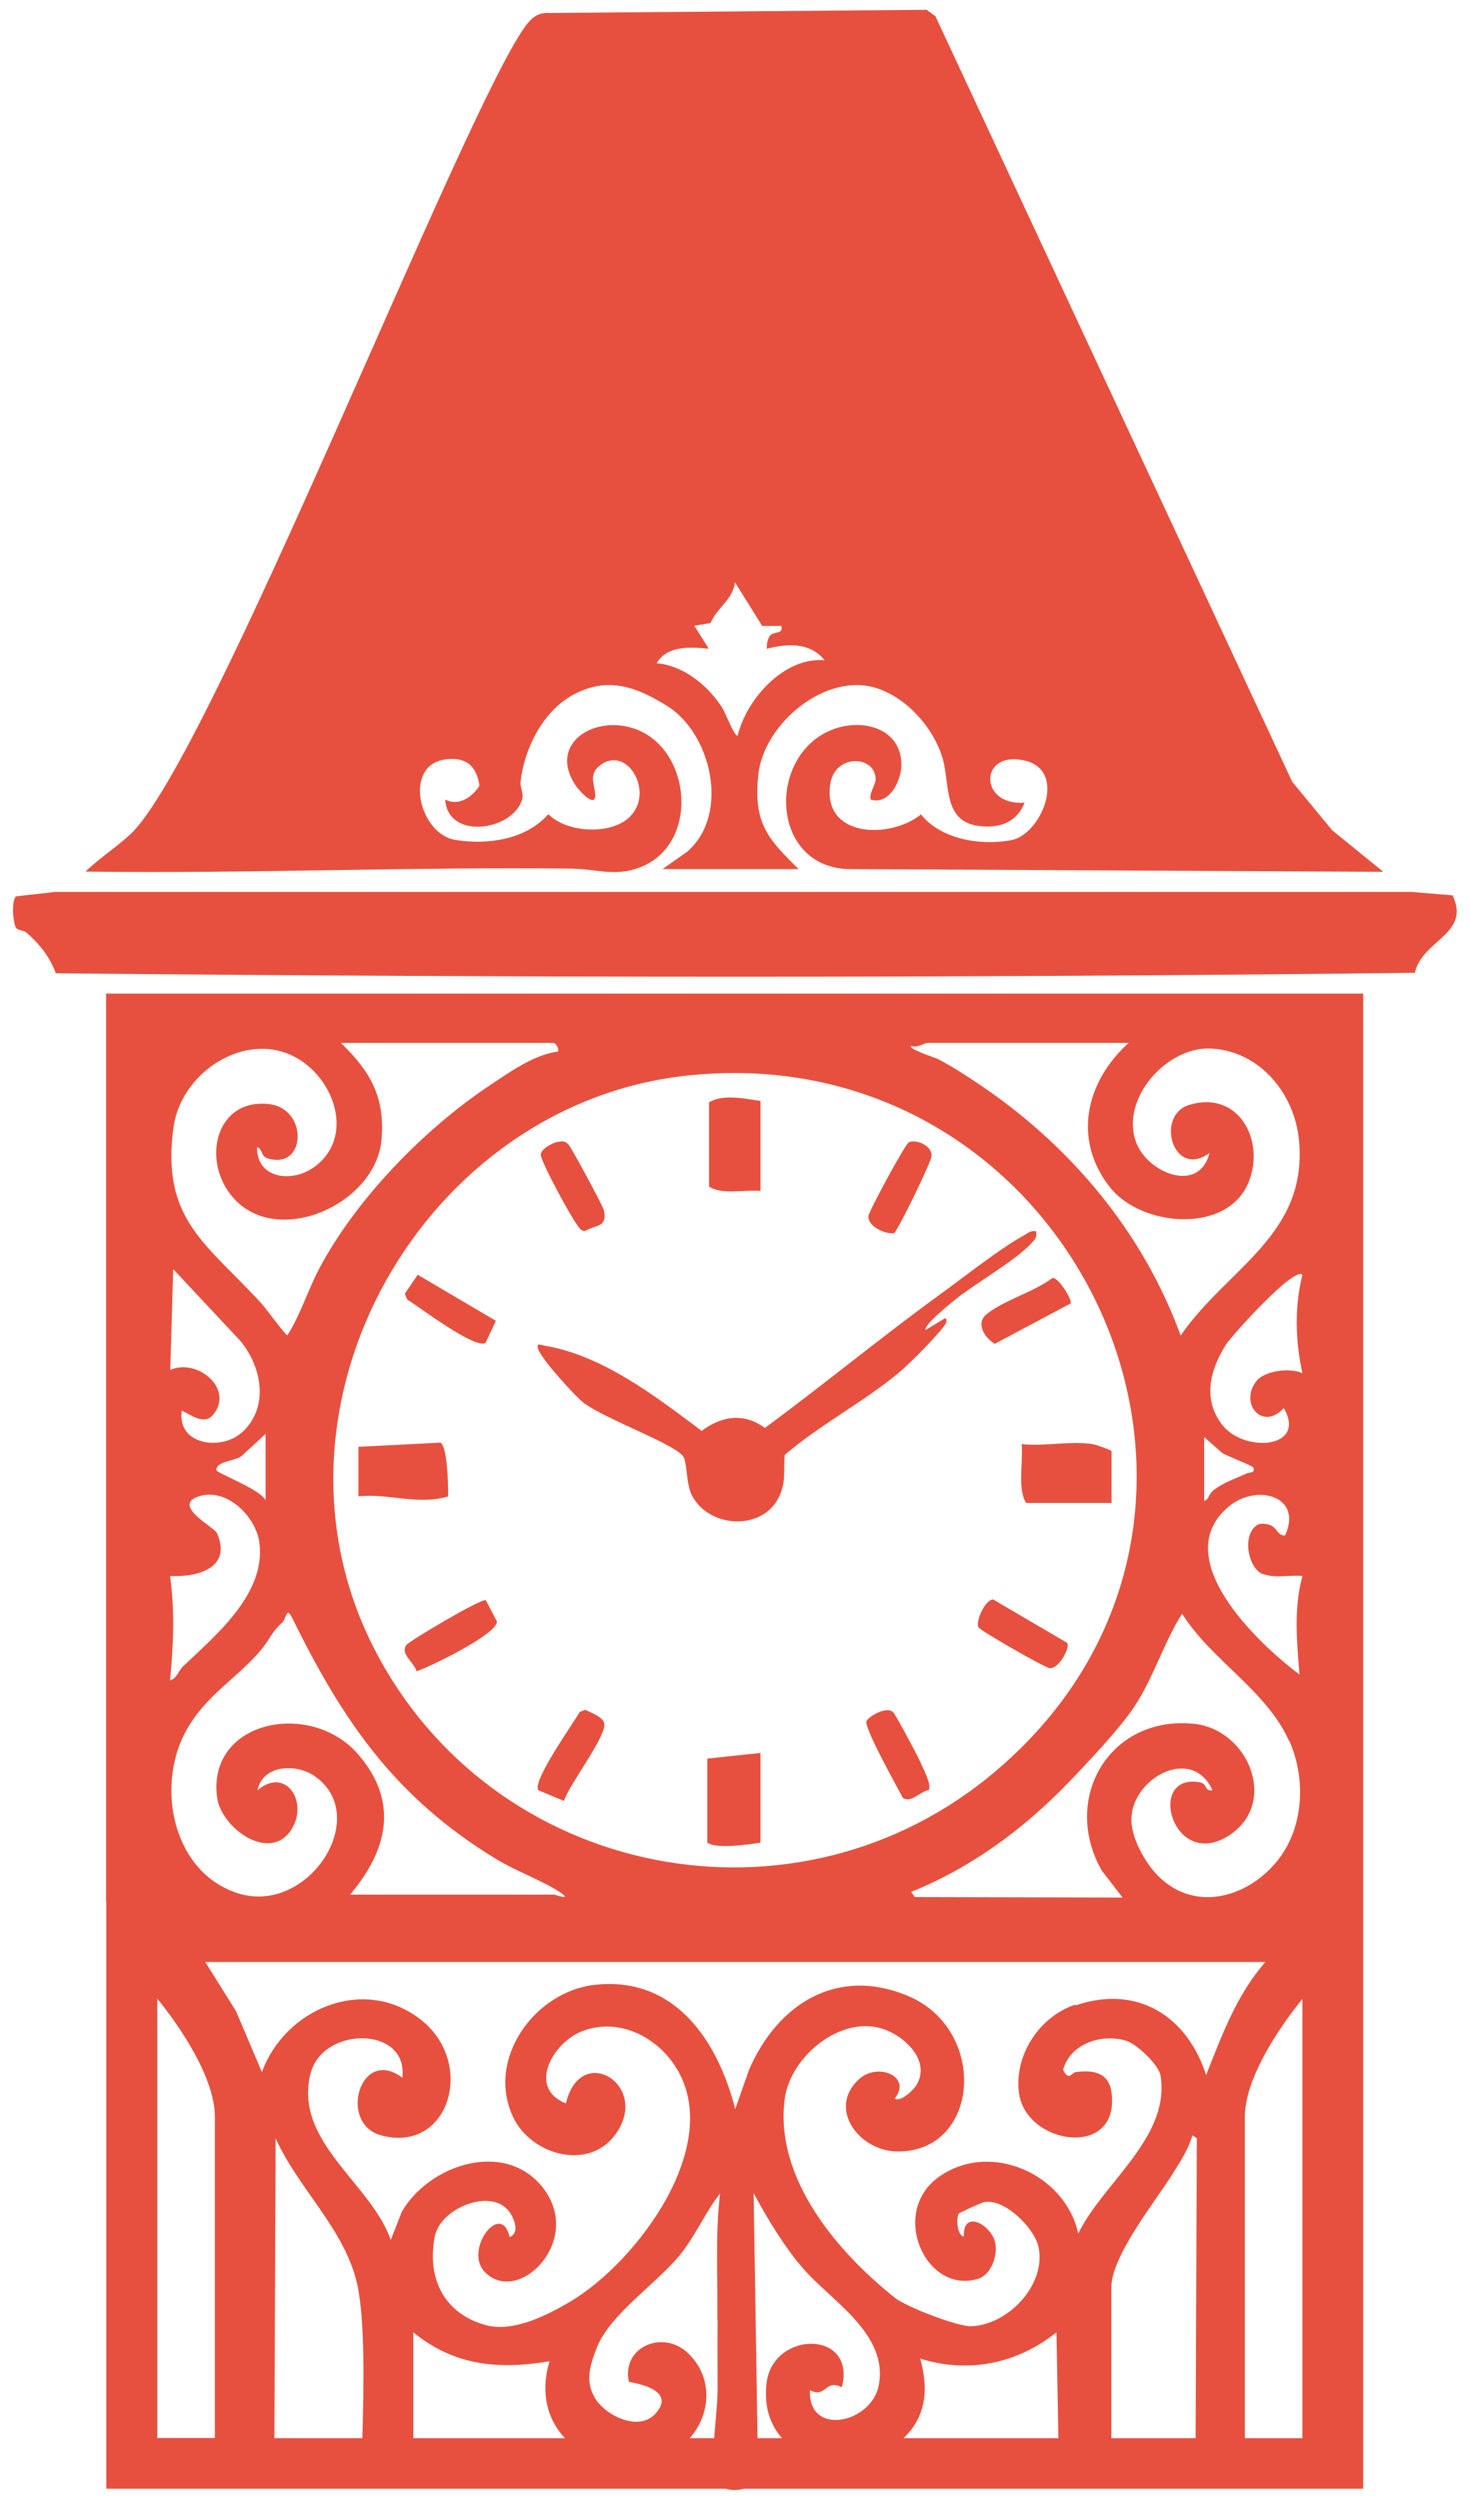
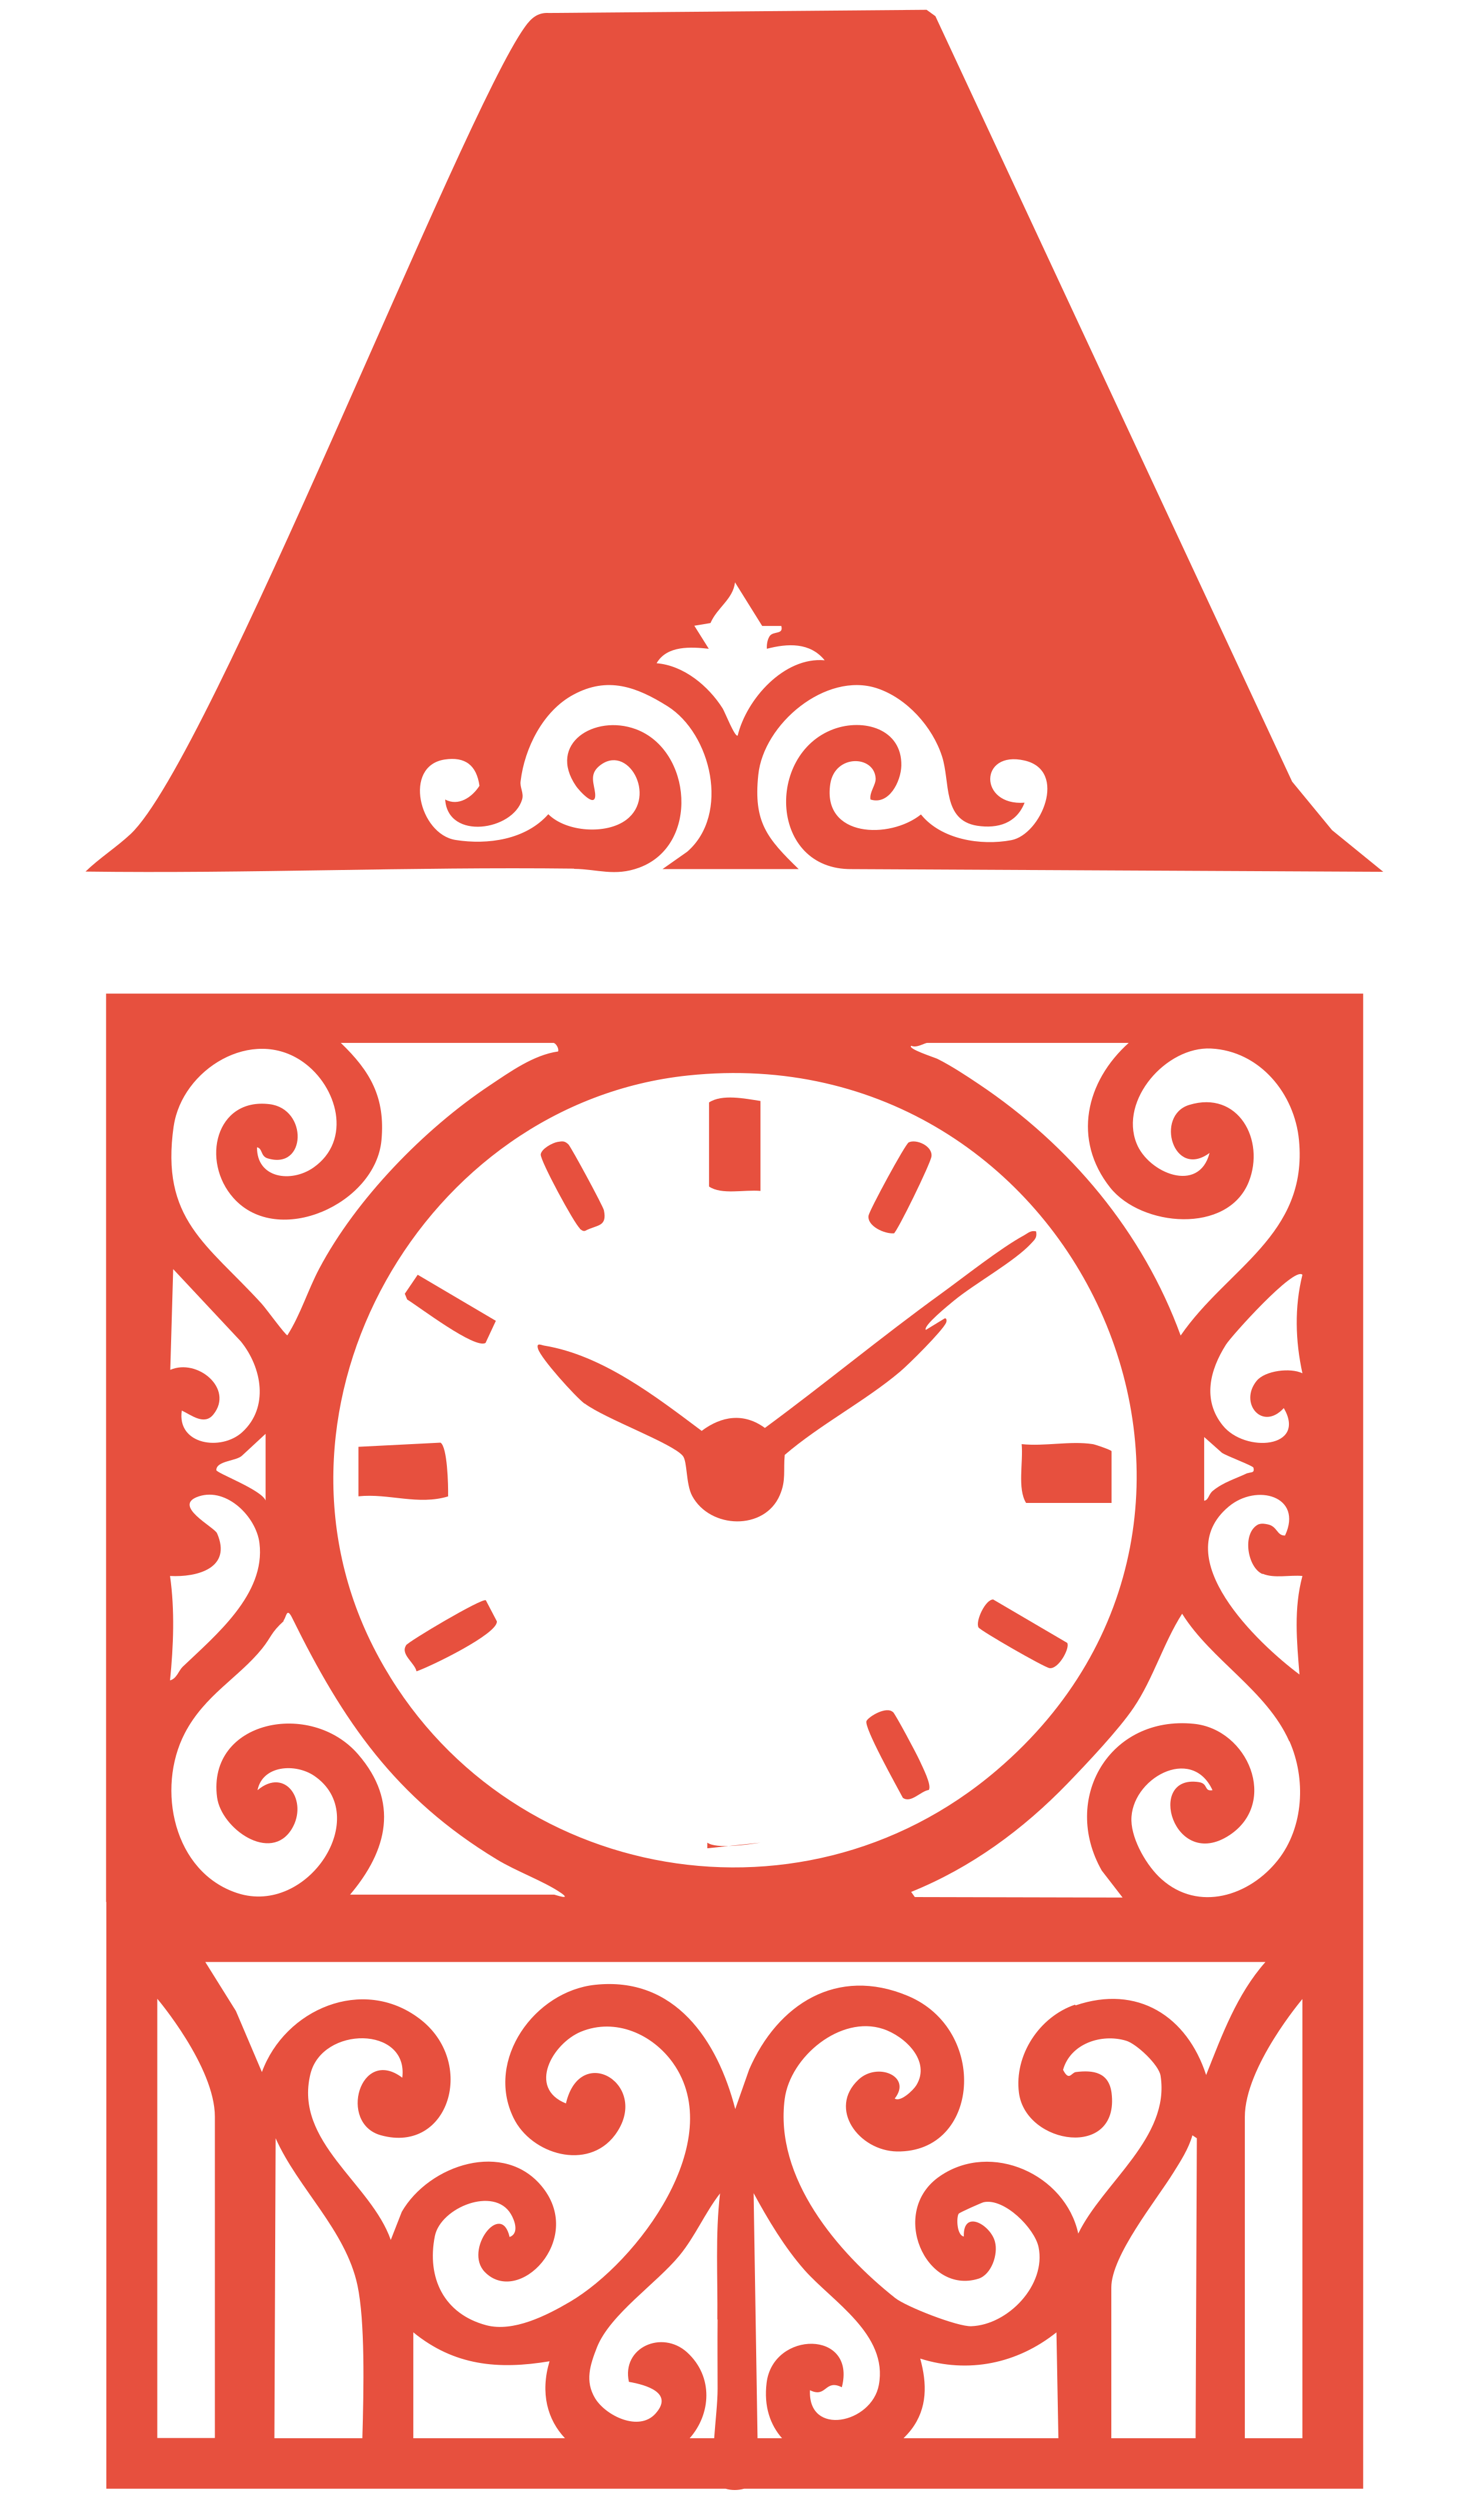
<svg xmlns="http://www.w3.org/2000/svg" fill="none" height="102" viewBox="0 0 60 102" width="60">
  <clipPath id="a">
    <path d="m0 0h60v102h-60z" />
  </clipPath>
  <g clip-path="url(#a)" fill="#e7503e">
    <path d="m4.34 77.6v23.94h25.28c.23.07.5.07.75 0h25.27v-61h-51.31v37.06zm10.45 21.88h-3.59l.05-12.24c.9 2.03 2.86 3.75 3.34 6 .31 1.46.26 4.18.2 6.24zm2.08 0v-4.32c1.67 1.36 3.46 1.53 5.56 1.18-.39 1.3-.08 2.39.63 3.14h-6.18zm12.42-4.85c-.01.94 0 1.89 0 2.83 0 .57-.09 1.31-.14 2.02h-1c.87-.98.98-2.51-.1-3.5-1.03-.94-2.69-.2-2.38 1.2.7.12 1.85.45 1.08 1.3-.67.74-2.02.09-2.46-.63-.42-.7-.21-1.35.08-2.09.54-1.34 2.42-2.59 3.36-3.73.65-.79 1.04-1.74 1.66-2.54-.2 1.7-.09 3.43-.11 5.15zm6.58 2.68c-.29 1.57-2.9 2.12-2.81.21.68.34.6-.47 1.3-.12.61-2.35-2.81-2.32-3.07-.18-.12.96.15 1.72.63 2.26h-1l-.16-10c.58 1.07 1.26 2.21 2.07 3.13 1.14 1.29 3.43 2.63 3.04 4.7zm1.01 2.17c.11-.11.22-.23.32-.36.66-.87.64-1.87.36-2.89 1.96.62 3.96.21 5.56-1.07l.08 4.32zm11.92 0h-3.44v-6.15c0-1.3 1.83-3.55 2.53-4.68.3-.48.62-.97.78-1.53l.18.12zm-4.92-17.69c-1.45.49-2.49 2.05-2.29 3.6.28 2.13 4.12 2.71 3.78 0-.11-.84-.74-.94-1.46-.85-.19.03-.27.39-.52-.09.3-1.07 1.56-1.49 2.57-1.19.42.12 1.34.98 1.41 1.43.4 2.52-2.35 4.36-3.36 6.44-.52-2.41-3.55-3.79-5.65-2.34-2.1 1.44-.58 4.86 1.58 4.18.53-.17.81-1 .67-1.51-.18-.69-1.31-1.34-1.27-.21-.29-.05-.31-.78-.21-.93.03-.05.96-.46 1.02-.47.85-.18 2.08 1.07 2.24 1.83.32 1.55-1.25 3.18-2.75 3.23-.56.02-2.64-.79-3.1-1.15-2.36-1.87-4.94-4.9-4.51-8.13.23-1.72 2.28-3.42 4.01-2.85.89.29 1.97 1.31 1.36 2.3-.13.21-.65.7-.88.54.72-.91-.71-1.5-1.48-.77-1.26 1.18.01 2.9 1.57 2.93 3.39.05 3.75-4.97.44-6.35-2.89-1.21-5.31.34-6.47 3l-.57 1.62c-.72-2.8-2.46-5.42-5.72-5.07-2.46.26-4.49 3.05-3.33 5.43.72 1.49 3.03 2.18 4.14.7 1.5-2.02-1.41-3.82-2-1.29-1.58-.63-.55-2.45.62-2.93 1.4-.57 2.91.1 3.75 1.28 2.25 3.17-1.44 8.11-4.2 9.74-.97.57-2.32 1.25-3.42.96-1.73-.46-2.44-1.93-2.1-3.64.24-1.17 2.42-2.04 3.1-.9.17.28.34.8-.05.94-.34-1.51-1.89.53-1.01 1.43 1.37 1.4 4.05-1.3 2.37-3.44-1.55-1.98-4.65-.94-5.76.98l-.45 1.15c-.81-2.32-3.96-4-3.28-6.77.48-1.97 4.01-1.97 3.75.15-1.72-1.3-2.63 1.87-.87 2.35 2.79.77 3.92-2.99 1.57-4.76-2.31-1.75-5.49-.39-6.43 2.18l-1.06-2.49-1.25-2h43.27c-1.17 1.32-1.78 3-2.42 4.61-.78-2.4-2.8-3.7-5.33-2.84zm-32.32-15.66c.13-.12.13-.59.36-.13 2.08 4.23 4.21 7.35 8.35 9.86.8.49 1.95.9 2.64 1.38.44.31-.27.06-.29.06h-8.33c1.54-1.82 2-3.79.33-5.72-1.93-2.24-6.17-1.39-5.76 1.75.17 1.28 2.19 2.7 3.05 1.29.68-1.12-.25-2.55-1.4-1.58.21-1.03 1.55-1.1 2.31-.59 2.4 1.63-.24 5.73-3.13 4.79-2.61-.85-3.32-4.26-2.15-6.52.81-1.56 2.2-2.27 3.16-3.46.39-.49.35-.64.89-1.13zm-2.73-6.15c0-.39.83-.36 1.06-.6l.95-.88v2.72c-.17-.44-2.01-1.12-2.01-1.24zm42.71 4.23c.47.2 1.12.04 1.62.09-.36 1.34-.23 2.66-.12 4.02-1.7-1.27-5.39-4.76-2.89-6.85 1.14-.96 3.05-.43 2.3 1.18-.33.01-.31-.36-.68-.45-.14-.03-.27-.06-.42 0-.67.36-.43 1.76.18 2.02zm-.62-4.11c-.48.23-.98.37-1.41.72-.19.15-.17.38-.36.41v-2.6l.72.64c.18.13 1.27.53 1.29.61.06.24-.11.17-.24.23zm1.71 10.94c.68 1.53.59 3.51-.47 4.85-1.16 1.47-3.24 2.13-4.75.78-.59-.52-1.21-1.58-1.23-2.39-.04-1.69 2.45-3.11 3.31-1.24-.36.06-.16-.27-.56-.33-2.17-.33-1.04 3.68 1.26 2.16 2-1.33.76-4.32-1.47-4.54-3.43-.34-5.42 3.05-3.75 5.99l.85 1.1-8.48-.02-.15-.21c2.45-.99 4.56-2.54 6.39-4.43.78-.81 2.09-2.19 2.7-3.1.79-1.17 1.21-2.63 1.97-3.82 1.18 1.89 3.45 3.13 4.37 5.2zm.53 28.44h-2.35v-13.11c0-2.04 2.35-4.81 2.35-4.81zm0-47.47c-.33 1.33-.29 2.69 0 4.02-.49-.24-1.53-.11-1.87.31-.73.9.23 2.07 1.11 1.11.95 1.64-1.58 1.84-2.49.71-.84-1.04-.53-2.26.13-3.3.22-.35 2.78-3.2 3.12-2.85zm-15.96-9.34c.22.1.54-.12.65-.12h8.22c-1.76 1.58-2.3 3.95-.76 5.9 1.28 1.61 4.8 1.92 5.66-.23.68-1.71-.43-3.75-2.43-3.14-1.41.43-.65 3.05.83 1.96-.43 1.68-2.5.82-2.98-.39-.71-1.78 1.22-3.96 3.04-3.87 1.99.1 3.41 1.84 3.59 3.74.37 3.88-2.94 5.22-4.83 7.97-1.54-4.23-4.52-7.77-8.24-10.26-.52-.35-1.13-.75-1.69-1.03-.13-.06-1.22-.41-1.07-.53zm3.49 29.55c-8.13 6.95-20.65 4.47-25.46-5.04-4.97-9.84 2.07-22.17 12.85-23.3 15.82-1.67 24.88 17.86 12.61 28.34zm-33.6-26.27c.34-2.33 3.21-4.09 5.28-2.62 1.4.99 2.02 3.19.42 4.31-.91.63-2.31.44-2.3-.83.23.04.14.36.43.45 1.59.49 1.66-2.02.08-2.21-2.2-.27-2.81 2.33-1.47 3.83 1.82 2.04 5.8.24 6.04-2.36.16-1.74-.45-2.81-1.66-3.97h8.69c.1.03.22.23.18.35-1 .14-1.96.83-2.8 1.39-2.67 1.78-5.44 4.62-6.95 7.47-.47.89-.76 1.87-1.3 2.72-.08 0-.89-1.12-1.06-1.3-2.22-2.43-4.13-3.42-3.58-7.24zm-.03 5.82 2.77 2.96c.86 1.06 1.16 2.69.06 3.7-.86.79-2.68.52-2.47-.88.4.19.92.62 1.29.16.85-1.06-.66-2.3-1.76-1.82l.12-4.14zm1.8 10.79c-.11-.26-1.88-1.14-.74-1.51s2.34.84 2.47 1.91c.26 2.08-1.79 3.76-3.14 5.05-.16.16-.24.48-.51.55.14-1.41.2-2.85 0-4.26 1.11.06 2.54-.32 1.92-1.74zm-2.44 18.99s2.35 2.77 2.35 4.81v13.11h-2.35z" />
    <path d="m23.44 35.45c.94.01 1.65.32 2.65-.05 2.47-.91 2.16-4.8-.14-5.65-1.68-.62-3.62.59-2.44 2.32.13.19.85.99.78.29-.04-.38-.24-.75.15-1.09 1.16-1 2.41 1.21 1.12 2.18-.81.61-2.45.5-3.18-.23-.92 1.04-2.47 1.26-3.79 1.05-1.48-.24-2.14-3.01-.45-3.28.85-.13 1.31.23 1.43 1.07-.3.47-.86.85-1.4.56.11 1.68 2.77 1.27 3.14 0 .08-.27-.1-.49-.06-.75.16-1.35.92-2.87 2.16-3.53 1.39-.75 2.57-.32 3.83.47 1.79 1.12 2.57 4.41.81 5.94l-1.01.71h5.56c-1.3-1.26-1.85-1.92-1.65-3.84.21-2.09 2.76-4.22 4.84-3.54 1.22.4 2.27 1.57 2.66 2.78.34 1.05.01 2.6 1.43 2.83.85.13 1.61-.1 1.94-.94-1.88.14-1.86-2.15 0-1.72 1.78.41.67 3.03-.55 3.25-1.23.23-2.85-.02-3.68-1.05-1.27 1.02-4.04.95-3.7-1.25.19-1.22 1.79-1.17 1.85-.23.02.27-.26.56-.21.87.75.24 1.24-.72 1.26-1.38.03-1.51-1.55-1.94-2.77-1.49-2.77 1.03-2.6 5.74.74 5.71l21.7.11-2.09-1.7-1.63-1.98-14.56-31.23-.36-.26-15.41.13c-.46-.03-.73.21-.98.56-2.6 3.6-12.84 29.87-16.1 32.94-.58.54-1.27.98-1.84 1.53 6.65.09 13.28-.2 19.93-.12zm5.49-8.98-.59-.94.66-.11c.27-.63.92-.97 1-1.66l1.11 1.78h.78c.1.37-.33.19-.48.42-.09.14-.12.35-.11.51.85-.22 1.76-.27 2.36.47-1.65-.15-3.19 1.58-3.55 3.07-.11.09-.52-.95-.61-1.1-.58-.92-1.59-1.76-2.7-1.85.42-.73 1.4-.67 2.13-.59z" />
-     <path d="m59.29 36.53-1.69-.14h-55.34l-1.6.18c-.2.14-.14 1.1 0 1.29.08.11.31.09.42.19.55.48.94.98 1.2 1.66 18.47.18 37.03.2 55.47-.02.3-1.35 2.29-1.57 1.54-3.16z" />
    <path d="m23.86 57.26c.84.63 3.58 1.62 4.01 2.14.19.23.12 1.14.38 1.63.73 1.36 2.96 1.43 3.58-.03.26-.6.14-1.01.2-1.64 1.43-1.23 3.29-2.2 4.7-3.39.35-.29 1.75-1.68 1.89-2.01.02-.05.03-.19-.06-.17l-.77.47c-.13-.16.95-1.03 1.13-1.18.87-.72 2.51-1.62 3.19-2.37.15-.16.22-.23.18-.47-.22-.05-.33.07-.49.16-.96.52-2.46 1.71-3.4 2.39-2.43 1.76-4.76 3.69-7.18 5.47-.86-.63-1.77-.49-2.58.12-1.87-1.4-4.05-3.09-6.43-3.48-.12-.02-.33-.14-.25.13.12.4 1.51 1.94 1.9 2.24z" />
    <path d="m41.7 58.91c.07.77-.18 1.82.18 2.41h3.49v-2.11c-.01-.05-.68-.28-.77-.29-.92-.14-1.96.1-2.9 0z" />
    <path d="m31.04 48.58v-3.66c-.65-.1-1.57-.29-2.1.06v3.43c.51.35 1.43.12 2.1.18z" />
    <path d="m40.55 65.26c-.32-.03-.75.89-.61 1.14.09.14 2.68 1.63 2.9 1.66.37.05.84-.82.72-1.03l-3.02-1.77z" />
    <path d="m16.57 67.14c-.23.36.36.71.43 1.05.56-.19 3.33-1.53 3.28-2.04l-.45-.86c-.16-.1-3.16 1.68-3.26 1.84z" />
-     <path d="m23.88 69.76-.22.09c-.27.48-1.94 2.81-1.69 3.19l1.05.44c.19-.65 1.78-2.69 1.64-3.18-.07-.26-.54-.42-.77-.54z" />
    <path d="m23.66 50.13c.07.05.12.11.22.09.49-.26.91-.15.77-.84-.04-.18-1.34-2.58-1.45-2.69-.16-.15-.24-.13-.44-.1-.22.04-.66.28-.69.51-.02.26 1.38 2.85 1.6 3.02z" />
    <path d="m36.48 50.33c.15-.09 1.5-2.85 1.54-3.15.05-.43-.63-.72-.93-.57-.15.08-1.61 2.78-1.64 2.99-.06.43.66.75 1.03.72z" />
-     <path d="m28.87 75.18c.38.27 1.64.08 2.17 0v-3.66l-2.17.23v3.44z" />
-     <path d="m40.6 54.83 3.1-1.65c.08-.12-.48-1.06-.74-1.04-.75.57-1.97.9-2.68 1.47-.47.37-.11.95.32 1.22z" />
+     <path d="m28.87 75.18c.38.27 1.64.08 2.17 0l-2.17.23v3.44z" />
    <path d="m36.44 69.85c-.25-.24-.95.16-1.07.36-.14.23 1.26 2.72 1.48 3.14.33.24.72-.27 1.06-.32.13-.2-.26-.94-.37-1.19-.12-.27-.98-1.88-1.09-1.99z" />
    <path d="m18.29 61.06c.01-.48-.03-2.03-.31-2.2l-3.35.17v2.02c1.24-.13 2.44.38 3.67 0z" />
    <path d="m16.529 52.8.09.22c.49.3 2.77 2.04 3.2 1.77l.42-.9-3.19-1.88-.53.78z" />
  </g>
</svg>